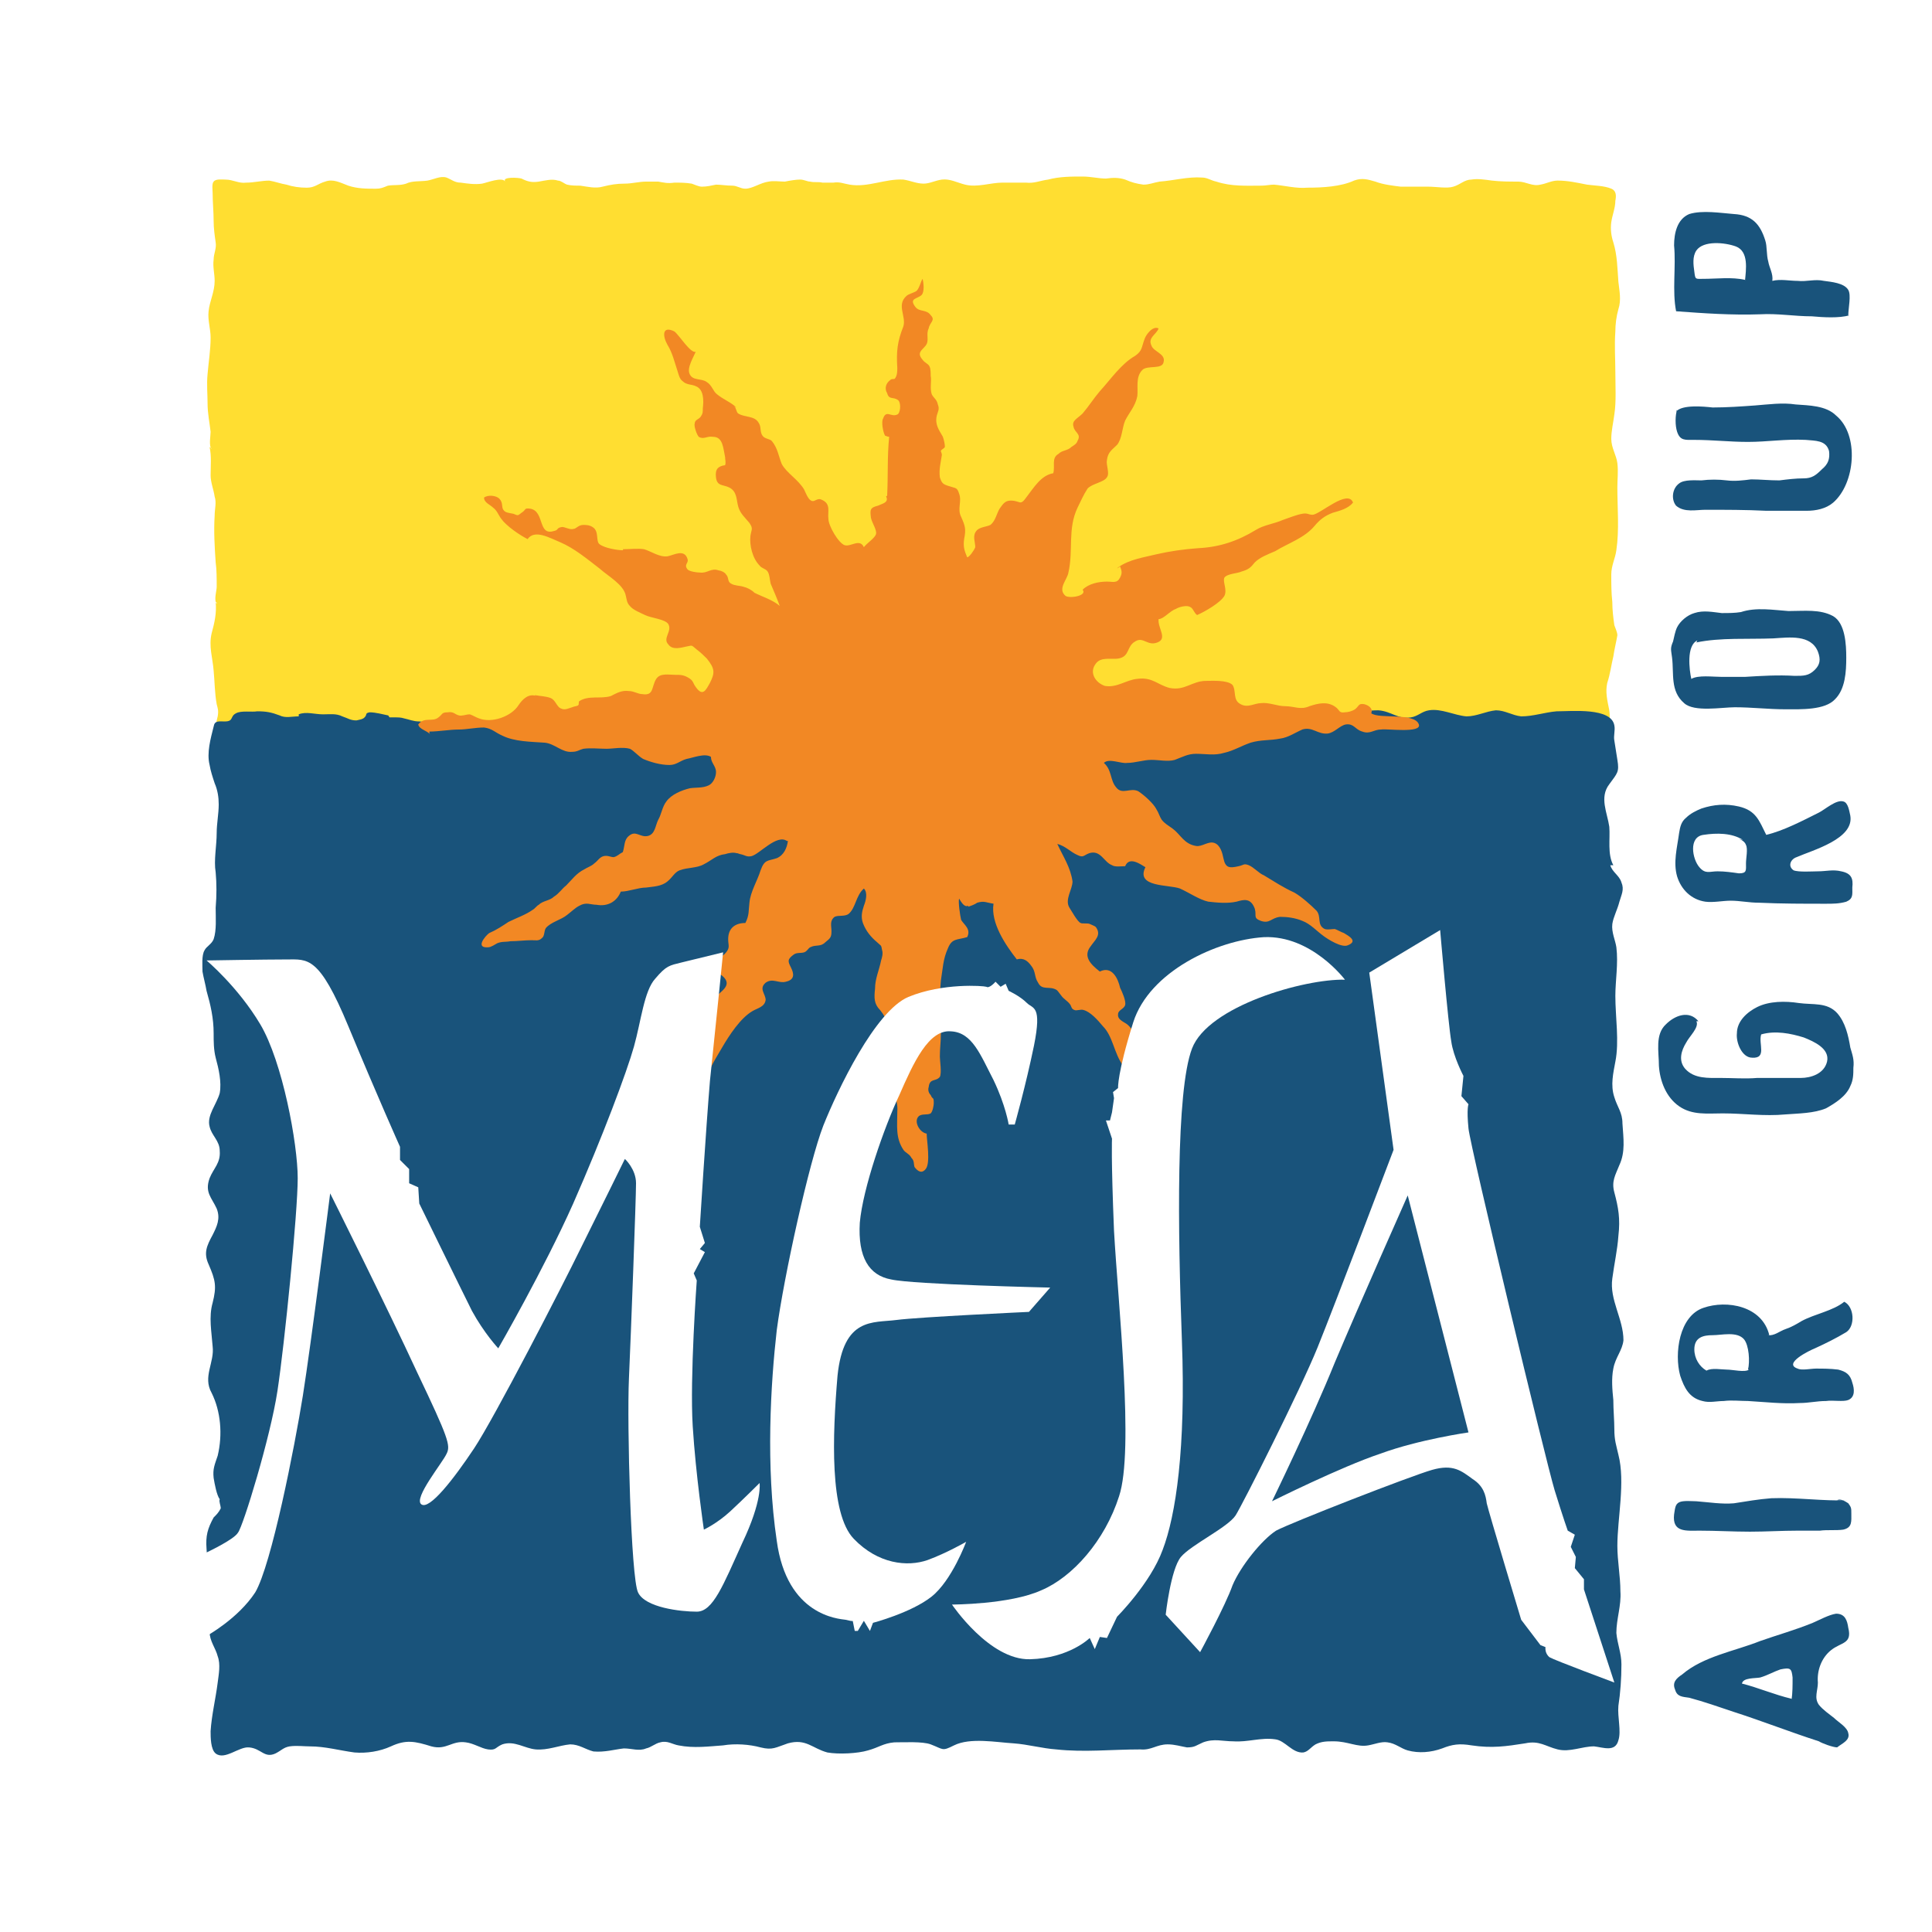
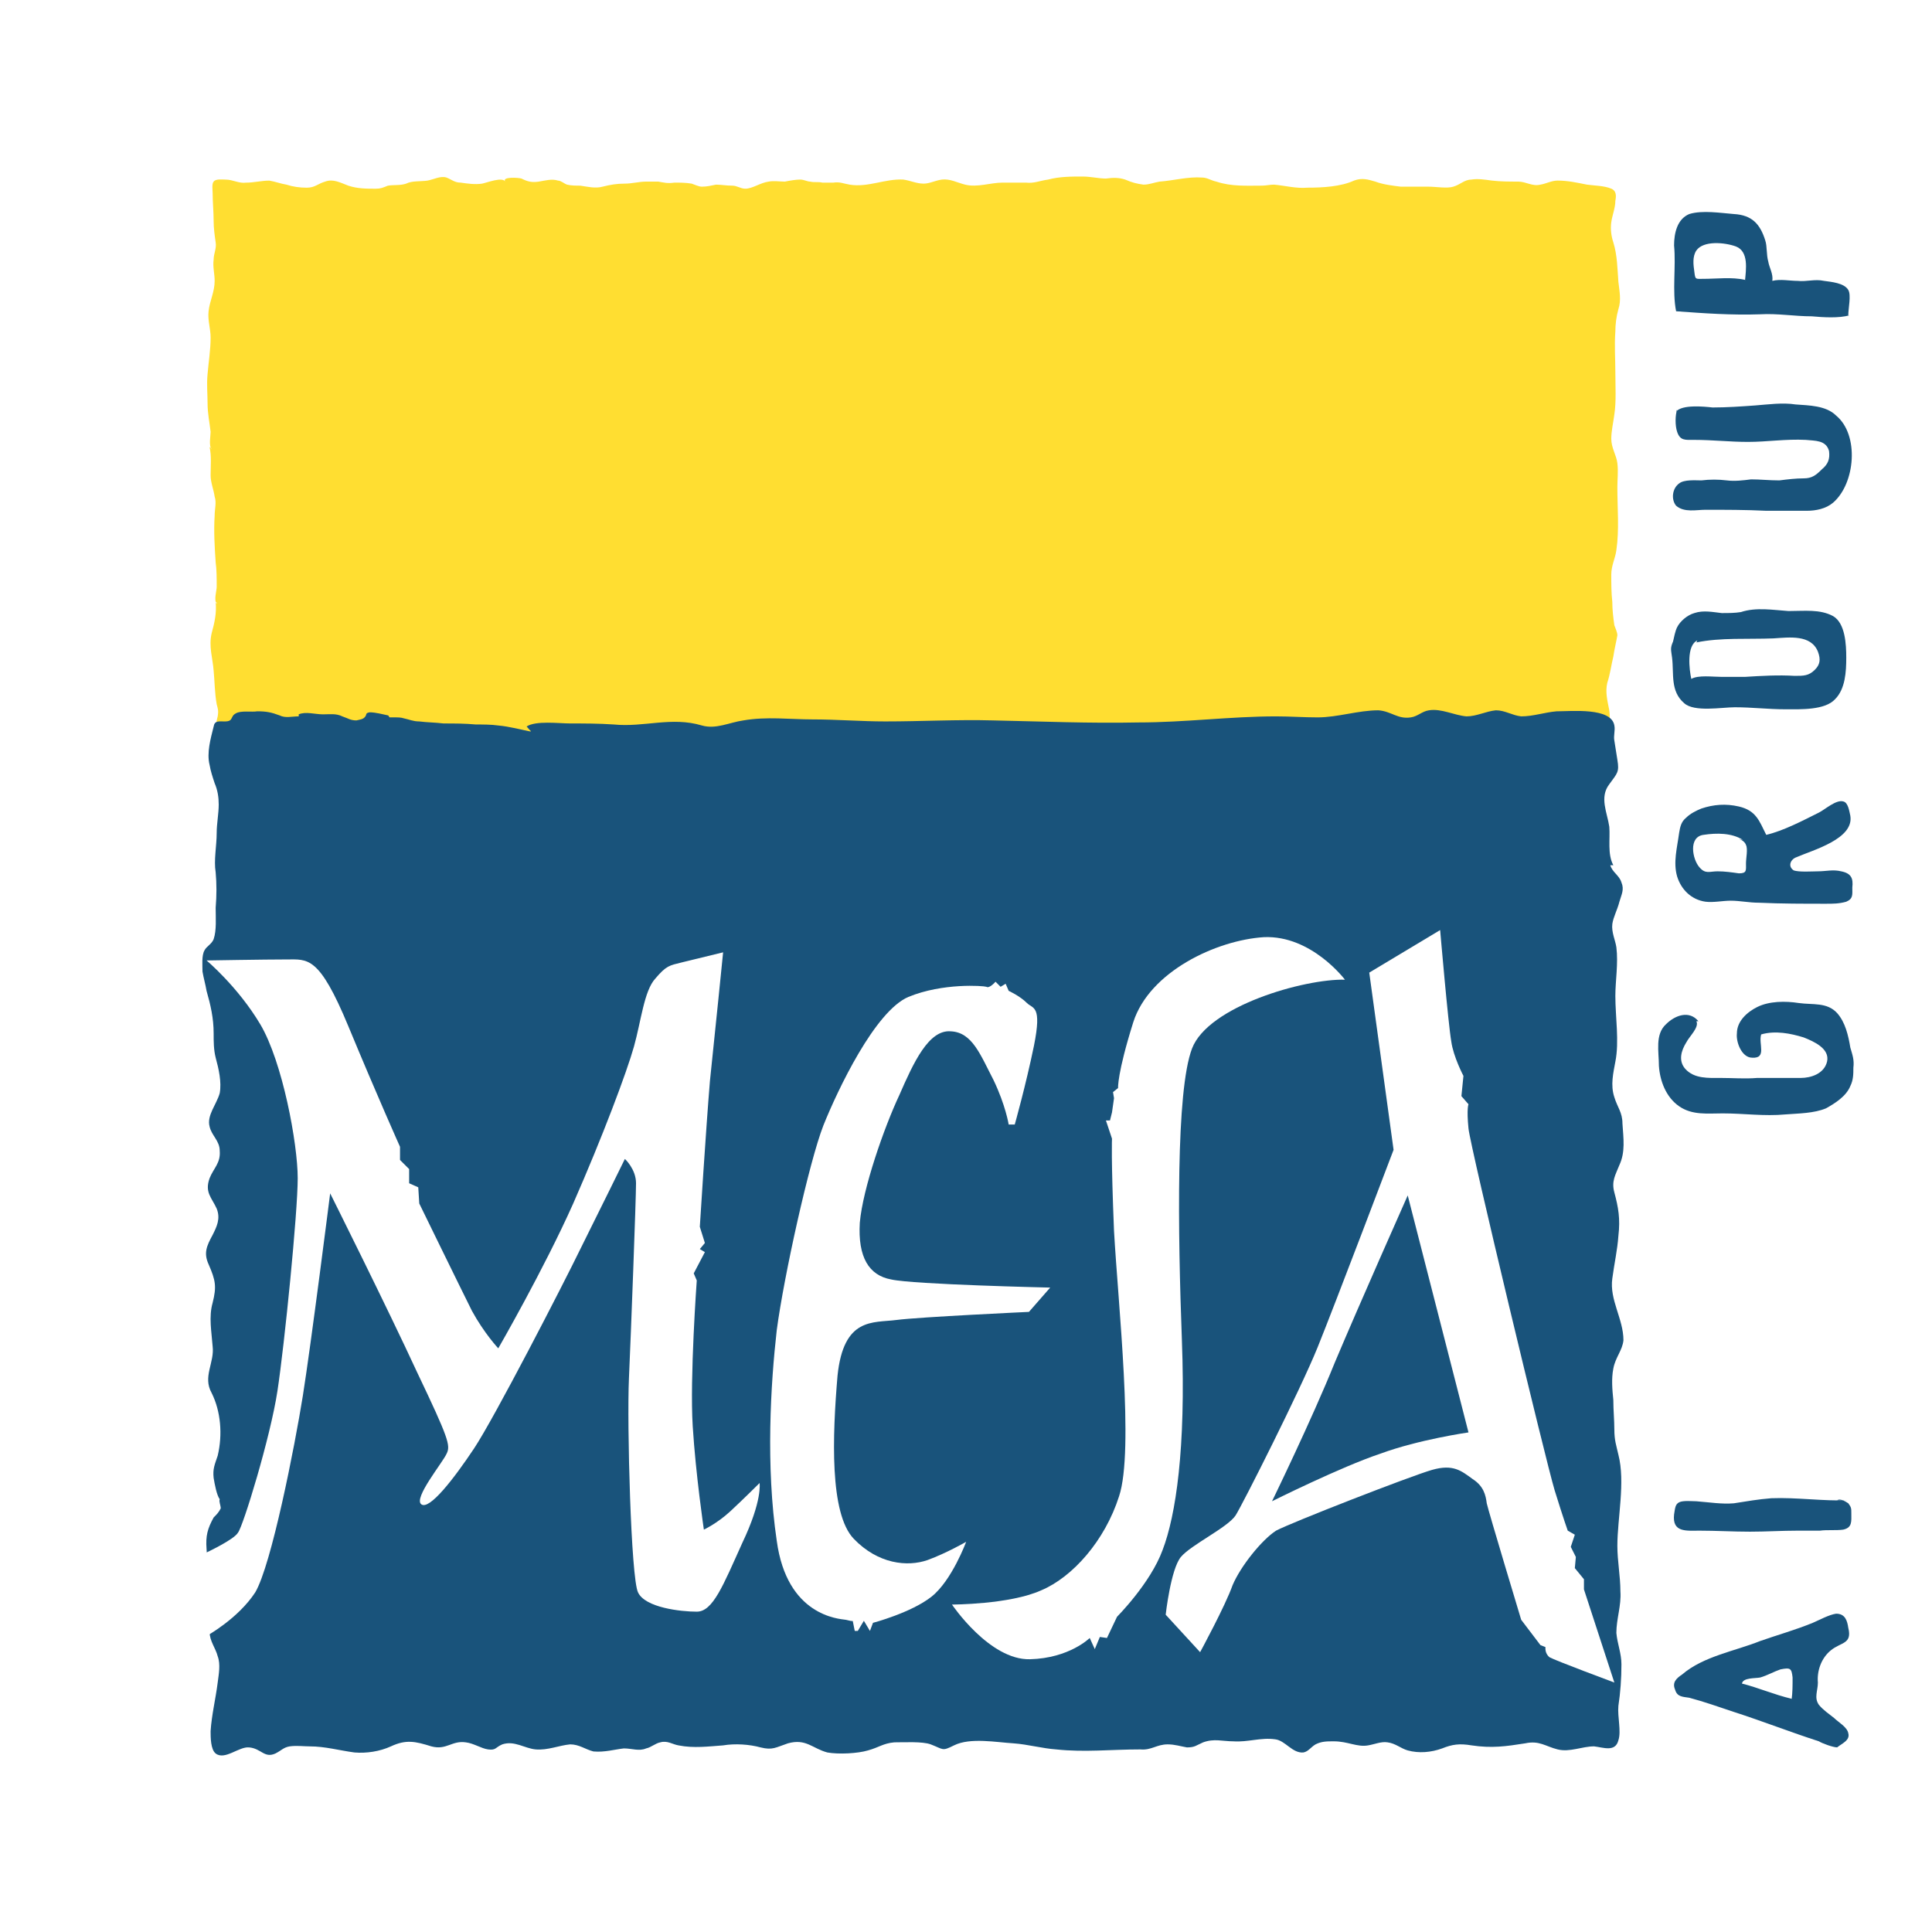
<svg xmlns="http://www.w3.org/2000/svg" version="1.0" id="Layer_1" x="0px" y="0px" width="192.756px" height="192.756px" viewBox="0 0 192.756 192.756" enable-background="new 0 0 192.756 192.756" xml:space="preserve">
  <g>
    <polygon fill-rule="evenodd" clip-rule="evenodd" fill="#FFFFFF" points="0,0 192.756,0 192.756,192.756 0,192.756 0,0  " />
    <path fill-rule="evenodd" clip-rule="evenodd" fill="#FFDE31" d="M160.759,73.393c-4.042,0-7.982-0.203-12.024-0.303   c-3.738-0.203-7.881-0.708-11.619,0c-3.032,0.504-5.962,1.616-9.095,1.616c-2.729,0-5.355,0.202-7.982,0.404   c-0.102,0,0.303,0.405,0.303,0.405c-0.303-2.021-10.407,0.404-11.922,0.606c-3.942,0.606-7.681,1.313-11.52,1.717   c-2.021,0.304-5.154-0.1-6.973,0.607c-0.808-1.92-10.61-1.415-12.428-1.415C72.75,76.929,68,76.929,63.25,77.637   c-2.728,0.403-5.558,0.909-8.386,0.707c-1.516-0.102-6.669-1.313-7.376-0.606c-3.941-3.032-10.307-2.122-15.157-2.223   c-2.021-0.102-4.142-0.102-6.265-0.203c-2.829-0.202-5.254-0.504-4.345-3.839c0.101-0.606,0-0.808-0.101-1.213   c-0.203-1.111-0.203-2.323-0.304-3.335c-0.101-1.312-0.505-2.424-0.202-3.738c0.303-1.112,0.506-2.021,0.404-3.132   c0.102,0,0.102,0.101,0.102,0.202c-0.304-0.404,0-1.313,0-1.718c0-0.809,0-1.718-0.102-2.425c-0.102-1.516-0.202-3.133-0.102-4.648   c0-0.707,0.203-1.314,0-1.92c-0.101-0.707-0.403-1.414-0.403-2.122c0-0.909,0.101-1.92-0.101-2.829   c0.101,0.101,0.202,0.101,0.202,0.202c-0.303-0.304-0.101-1.314-0.101-1.718c-0.101-0.91-0.304-1.819-0.304-2.829   c0-0.909-0.101-1.919,0-2.93c0.102-1.213,0.304-2.426,0.304-3.638c0-0.909-0.304-1.717-0.202-2.627   c0.101-1.011,0.605-1.92,0.605-3.031c0-0.708-0.202-1.415-0.101-2.122c0-0.606,0.304-1.112,0.202-1.717   c-0.102-0.708-0.202-1.415-0.202-2.123c0-0.909-0.101-1.919-0.101-2.829c0-0.202-0.101-0.91,0.101-1.111   c0.202-0.304,0.91-0.203,1.212-0.203c0.708,0,1.314,0.404,2.022,0.304c0.808,0,1.515-0.203,2.324-0.203   c0.606,0.102,1.111,0.303,1.717,0.404c0.606,0.202,1.314,0.303,2.021,0.303c0.809,0,1.111-0.404,1.819-0.606   c0.81-0.304,1.517,0.101,2.324,0.404c0.909,0.303,1.819,0.303,2.729,0.303c0.505,0,0.708-0.101,1.213-0.303   c0.605-0.101,1.212,0,1.819-0.202c0.604-0.303,1.414-0.202,2.122-0.303c0.606-0.101,1.313-0.505,1.919-0.303   c0.506,0.202,0.809,0.505,1.415,0.505c0.708,0.101,1.416,0.202,2.123,0.101c0.505-0.101,2.021-0.708,2.324-0.202   c-0.405-0.506,1.313-0.404,1.617-0.304c0.605,0.304,1.009,0.405,1.717,0.304c0.606-0.102,1.313-0.304,1.919-0.102   c0.303,0,0.606,0.303,0.91,0.404c0.404,0.101,0.909,0.101,1.313,0.101c0.708,0.101,1.517,0.303,2.223,0.101   c0.809-0.202,1.415-0.303,2.223-0.303c0.708,0,1.415-0.202,2.122-0.202c0.405,0,0.809,0,1.213,0   c0.607,0.101,0.91,0.202,1.617,0.101c0.505,0,1.112,0,1.718,0.101c0.303,0.101,0.707,0.303,1.011,0.303   c0.505,0,0.909-0.101,1.414-0.202c0.506,0,1.01,0.101,1.617,0.101c0.506,0,0.809,0.303,1.313,0.303   c0.707,0,1.516-0.606,2.325-0.707c0.504-0.102,1.111,0,1.617,0c0.505-0.102,1.111-0.203,1.514-0.203   c0.405,0,0.708,0.203,1.011,0.203c0.404,0.101,0.809,0,1.213,0.101c0.405,0,0.606,0,1.111,0c0.607-0.101,1.011,0.101,1.618,0.202   c1.818,0.303,3.536-0.606,5.355-0.505c0.707,0.101,1.313,0.404,2.021,0.404c0.606,0,1.111-0.303,1.818-0.404   c0.809-0.101,1.516,0.304,2.325,0.505c1.211,0.303,2.524-0.202,3.738-0.202c0.809,0,1.516,0,2.324,0   c0.808,0.101,1.414-0.203,2.223-0.304c1.111-0.303,2.323-0.303,3.436-0.303c0.808,0,1.616,0.202,2.323,0.202   c0.708-0.101,1.314-0.101,1.921,0.101c0.707,0.304,1.111,0.404,1.818,0.505c0.606,0,1.011-0.202,1.617-0.303   c1.413-0.102,2.829-0.506,4.243-0.404c0.506,0,0.91,0.303,1.415,0.404c1.516,0.505,3.031,0.404,4.548,0.404   c0.403,0,0.808-0.101,1.212-0.101c1.111,0.101,2.223,0.404,3.334,0.303c1.516,0,3.335-0.101,4.648-0.708   c0.808-0.303,1.415-0.101,2.122,0.102c0.81,0.303,1.718,0.404,2.526,0.505c0.909,0,1.817,0,2.729,0c0.809,0,1.919,0.202,2.525,0   c0.708-0.202,1.111-0.708,1.819-0.708c0.606-0.101,1.313,0,2.021,0.101c0.909,0.102,1.717,0.102,2.626,0.102   c0.809,0,1.415,0.505,2.224,0.303c0.605-0.101,1.111-0.404,1.718-0.404c1.01,0,1.92,0.203,2.93,0.404   c0.708,0.101,1.718,0.101,2.425,0.404c0.506,0.202,0.506,0.707,0.404,1.212c0,0.708-0.303,1.415-0.404,2.122   c-0.101,0.707,0,1.415,0.203,2.021c0.403,1.313,0.403,2.626,0.505,3.94c0.101,0.91,0.304,1.819,0,2.729   c-0.202,0.707-0.304,1.516-0.304,2.223c-0.101,1.415,0,2.729,0,4.042c0,1.414,0.102,2.93-0.101,4.243   c-0.101,0.808-0.304,1.617-0.304,2.425c0,0.91,0.506,1.617,0.606,2.425c0.102,0.809,0,1.617,0,2.425   c0,2.021,0.202,4.244-0.101,6.265c-0.102,0.809-0.506,1.516-0.506,2.426c0,0.909,0,1.819,0.102,2.728   c0,0.809,0.102,1.616,0.202,2.323c0.101,0.304,0.303,0.709,0.303,1.011c-0.101,0.606-0.303,1.415-0.403,2.122   c-0.203,0.81-0.304,1.719-0.606,2.628c-0.202,0.909,0,1.717,0.202,2.729c0.101,0.707,0,1.617,0.201,2.122V73.393L160.759,73.393z" />
    <path fill-rule="evenodd" clip-rule="evenodd" fill="#19537B" d="M52.944,72.988c-1.011-0.202-2.122-0.505-3.234-0.606   c-0.708-0.1-1.516-0.1-2.223-0.1c-1.111-0.102-2.122-0.102-3.234-0.102c-0.809-0.101-1.616-0.101-2.425-0.202   c-0.607,0-1.01-0.202-1.515-0.304c-0.304-0.101-0.606-0.101-0.91-0.101c-0.102,0-0.303,0-0.505,0c-0.102,0-0.102-0.202-0.202-0.202   c-0.505-0.101-1.213-0.303-1.819-0.303c-0.505,0.1-0.202,0.202-0.505,0.505c-0.202,0.203-0.404,0.203-0.808,0.303   c-0.606,0-0.809-0.203-1.414-0.404c-0.606-0.304-1.214-0.202-1.92-0.202c-0.809,0-1.719-0.303-2.425,0c0,0.101,0,0.101,0,0.202   c-0.708,0-1.313,0.202-1.92-0.101c-0.809-0.303-1.314-0.404-2.224-0.404c-0.504,0.102-1.616-0.101-2.122,0.202   c-0.605,0.304-0.201,0.809-1.11,0.809c-0.607,0-1.012-0.101-1.112,0.505c-0.303,1.212-0.708,2.626-0.404,3.839   c0.101,0.606,0.303,1.212,0.504,1.819c0.304,0.707,0.405,1.415,0.405,2.122c0,0.91-0.202,1.92-0.202,2.83   c0,1.314-0.304,2.729-0.102,3.941c0.102,1.111,0.102,2.324,0,3.536c0,1.01,0.102,2.223-0.202,3.132   c-0.202,0.505-0.708,0.707-0.91,1.112c-0.303,0.505-0.202,1.516-0.202,2.122c0.102,0.607,0.304,1.312,0.404,1.92   c0.405,1.414,0.708,2.729,0.708,4.244c0,0.809,0,1.617,0.202,2.424c0.303,1.113,0.606,2.426,0.405,3.537   c-0.303,1.111-1.314,2.223-1.011,3.336c0.202,0.908,1.011,1.412,1.011,2.424c0.101,1.213-0.607,1.719-1.011,2.729   c-0.506,1.416,0.202,1.92,0.708,3.031c0.404,1.01,0,1.818-0.405,2.627c-0.606,1.111-0.909,1.818-0.404,2.93   c0.707,1.617,0.809,2.225,0.404,3.842c-0.404,1.414-0.101,2.93,0,4.344c0.202,1.617-1.011,3.031-0.101,4.648   c0.91,1.818,1.112,4.143,0.606,6.264c-0.304,0.91-0.505,1.314-0.404,2.223c0.101,0.607,0.304,1.719,0.607,2.123   c-0.102,0.201,0.101,0.605,0.101,0.91c-0.202,0.404-0.404,0.605-0.708,0.908c-0.606,1.111-0.808,1.82-0.708,3.133   c0.203,2.729,0.101,5.557,0.304,8.285c0,0.91,0.606,1.617,0.808,2.426c0.303,0.809,0.101,1.818,0,2.627   c-0.202,1.617-0.606,3.234-0.707,4.852c0,0.605,0,1.816,0.505,2.223c0.91,0.705,2.324-0.709,3.335-0.607   c1.212,0.102,1.516,1.111,2.627,0.607c0.606-0.305,0.808-0.607,1.415-0.709c0.707-0.1,1.415,0,2.021,0   c1.515,0,2.93,0.404,4.446,0.607c1.212,0.102,2.526-0.102,3.638-0.607c1.516-0.707,2.425-0.504,4.042,0   c1.515,0.404,2.021-0.605,3.435-0.402c0.809,0.1,1.516,0.605,2.223,0.705c0.809,0.102,0.707-0.201,1.415-0.504   c1.213-0.404,2.223,0.404,3.334,0.504c1.212,0.102,2.324-0.402,3.436-0.504c0.91,0,1.515,0.504,2.324,0.707   c1.111,0.102,2.122-0.203,3.031-0.303c0.809,0,1.516,0.303,2.223,0c0.506-0.102,0.91-0.506,1.416-0.605   c0.707-0.203,1.212,0.201,1.818,0.303c1.515,0.303,3.031,0.1,4.446,0c1.212-0.203,2.627-0.102,3.739,0.201   c1.213,0.303,1.516,0,2.728-0.404c1.819-0.504,2.425,0.506,3.941,0.91c1.112,0.201,3.031,0.102,4.041-0.203   c1.112-0.303,1.516-0.707,2.628-0.807c1.01,0,2.83-0.102,3.637,0.201c1.313,0.504,1.111,0.707,2.324,0.102   c1.617-0.809,4.244-0.303,5.962-0.203c1.415,0.102,2.829,0.506,4.244,0.605c2.829,0.305,5.457,0,8.387,0   c1.111,0.102,1.616-0.504,2.729-0.504c0.707,0,1.313,0.201,1.919,0.303c0.809,0,0.909-0.201,1.617-0.504   c1.112-0.404,1.92-0.102,3.031-0.102c1.415,0.102,2.729-0.404,4.143-0.203c1.011,0.102,1.719,1.416,2.83,1.314   c0.505-0.102,0.707-0.506,1.212-0.809c0.605-0.303,1.111-0.303,1.819-0.303c1.414,0,2.324,0.605,3.436,0.404   c0.606-0.102,1.314-0.404,1.919-0.303c0.809,0.1,1.314,0.605,2.021,0.807c1.11,0.305,2.324,0.203,3.437-0.201   c1.01-0.404,1.717-0.506,2.93-0.303c2.021,0.303,3.436,0.1,5.354-0.203c1.415-0.303,2.021,0.303,3.234,0.605   c1.212,0.305,2.425-0.303,3.638-0.303c0.909,0.102,2.121,0.607,2.425-0.605c0.304-0.908-0.102-2.324,0-3.436   c0.201-1.312,0.304-2.729,0.304-4.143c0-1.111-0.405-2.021-0.506-3.133c0-1.414,0.506-2.729,0.403-4.143   c0-1.516-0.303-3.031-0.303-4.547c0-2.729,0.809-6.365,0.102-9.094c-0.202-0.91-0.404-1.414-0.404-2.527   c0-0.908-0.101-1.92-0.101-2.93c-0.102-1.01-0.203-2.121,0-3.133c0.201-1.111,0.909-1.818,1.01-2.828   c0-2.123-1.414-4.043-1.111-6.164c0.202-1.516,0.505-2.83,0.606-4.244c0.201-1.719,0-2.83-0.404-4.344   c-0.304-1.113,0.101-1.719,0.505-2.73c0.606-1.312,0.404-2.627,0.304-4.141c0-1.113-0.506-1.617-0.809-2.629   c-0.404-1.213-0.101-2.426,0.101-3.537c0.404-2.02,0-4.445,0-6.566c0-1.516,0.304-3.234,0.102-4.851   c-0.102-0.707-0.506-1.516-0.404-2.324c0.102-0.708,0.505-1.415,0.707-2.223c0.203-0.707,0.505-1.212,0.203-1.92   c-0.203-0.707-0.91-1.009-1.112-1.717c0.101,0,0.202,0,0.304,0c-0.606-1.111-0.304-2.627-0.404-3.839   c-0.202-1.415-1.011-2.93,0-4.245c0.808-1.111,1.01-1.212,0.808-2.424c-0.101-0.606-0.202-1.314-0.303-1.92   c-0.101-0.505,0.101-1.011,0-1.516c-0.304-1.819-4.244-1.415-5.76-1.415c-1.212,0.102-2.324,0.505-3.536,0.505   c-0.91-0.101-1.617-0.606-2.525-0.606c-1.012,0.101-1.921,0.606-2.932,0.606c-1.213-0.101-2.525-0.808-3.738-0.606   c-0.708,0.101-1.111,0.606-1.818,0.707c-1.314,0.203-1.92-0.606-3.233-0.707c-2.021,0-4.043,0.707-6.063,0.707   c-1.414,0-2.728-0.101-4.143-0.101c-4.547,0-9.094,0.606-13.743,0.606c-4.849,0.101-9.599-0.101-14.449-0.202   c-3.637-0.101-7.174,0.101-10.812,0.101c-2.324,0-4.851-0.202-7.275-0.202c-2.222,0-4.547-0.304-6.871,0.101   c-1.414,0.202-2.728,0.91-4.142,0.505c-3.032-0.909-5.76,0.203-8.792-0.1c-1.515-0.102-2.93-0.102-4.345-0.102   c-1.112,0-3.436-0.303-4.345,0.303c0.101,0.101,0.405,0.505,0.405,0.404V72.988L52.944,72.988z" />
    <path fill-rule="evenodd" clip-rule="evenodd" fill="#FFFFFF" d="M158.031,158.574v-1.012l-0.91-1.111l0.102-1.111l-0.506-1.01   l0.404-1.213l-0.707-0.404c0,0-0.404-1.111-1.312-4.043c-0.91-3.031-8.388-34.152-8.59-36.072c-0.202-2.021,0-2.426,0-2.426   l-0.707-0.809l0.202-2.02c0,0-1.011-1.92-1.213-3.436c-0.304-1.719-1.111-11.116-1.111-11.116l-7.073,4.245l2.426,17.682   c0,0-5.861,15.461-7.579,19.705s-7.478,15.662-8.185,16.773c-0.808,1.213-4.445,2.93-5.456,4.143s-1.516,5.76-1.516,5.76   l3.435,3.738c0,0,2.525-4.648,3.233-6.668c0.809-1.922,2.932-4.547,4.346-5.457c1.516-0.809,13.439-5.457,15.561-6.062   c2.122-0.607,2.931,0.102,4.042,0.908c1.111,0.709,1.313,1.617,1.415,2.426c0.203,0.91,3.436,11.619,3.436,11.619l1.92,2.527   l0.505,0.203c0,0-0.101,0.605,0.404,1.01c0.506,0.303,6.467,2.525,6.467,2.525L158.031,158.574L158.031,158.574z M137.721,145.033   c-3.94,1.314-10.812,4.748-10.812,4.748s3.94-8.082,6.265-13.842c2.425-5.76,7.275-16.672,7.275-16.672l6.062,23.645   C146.512,142.912,141.56,143.619,137.721,145.033L137.721,145.033z" />
    <path fill-rule="evenodd" clip-rule="evenodd" fill="#19537B" d="M183.394,174.336c-0.101,0-0.101,0-0.101,0l0,0H183.394   L183.394,174.336z" />
-     <path fill-rule="evenodd" clip-rule="evenodd" fill="#19537B" d="M183.394,174.336c0,0,0,0,0.101,0H183.394L183.394,174.336z" />
    <path fill-rule="evenodd" clip-rule="evenodd" fill="#19537B" d="M182.989,171.406c-0.505-0.404-1.111-0.809-1.516-1.314   c-0.505-0.707-0.102-1.414-0.102-2.223c-0.101-1.111,0.304-2.426,1.313-3.232c1.011-0.809,2.123-0.607,1.72-2.225   c-0.103-0.707-0.304-1.414-1.214-1.414c-0.707,0.102-1.617,0.605-2.323,0.91c-1.719,0.707-3.538,1.213-5.255,1.818   c-2.526,1.012-5.658,1.516-7.78,3.334c-0.607,0.404-1.011,0.809-0.708,1.516c0.201,0.707,0.708,0.707,1.415,0.809   c1.517,0.404,2.93,0.91,4.445,1.414c2.83,0.91,5.659,2.021,8.488,2.932c0.303,0.201,1.415,0.605,1.819,0.605   c0.505-0.404,1.312-0.707,1.112-1.414C184.303,172.314,183.394,171.811,182.989,171.406L182.989,171.406z M178.745,169.588v-0.102   c-1.717-0.404-3.334-1.111-4.95-1.516c0.101-0.605,1.312-0.506,1.818-0.605c0.707-0.203,1.415-0.607,2.021-0.809   c1.01-0.203,1.11-0.102,1.212,0.809C178.847,168.172,178.847,168.881,178.745,169.588L178.745,169.588z" />
    <path fill-rule="evenodd" clip-rule="evenodd" fill="#19537B" d="M184.405,149.682c-2.527,0.1-5.154-0.303-7.681-0.203   c-1.313,0.102-2.425,0.303-3.739,0.506c-1.212,0.102-2.425-0.102-3.738-0.203c-0.404,0-1.313-0.1-1.718,0.102   c-0.404,0.203-0.404,0.607-0.506,1.213c-0.201,1.818,1.213,1.617,2.527,1.617c1.718,0,3.334,0.102,5.051,0.102   c1.618,0,3.134-0.102,4.75-0.102c0.707,0,1.415,0,2.223,0c0.708-0.102,1.617,0,2.323-0.102c0.911-0.201,0.81-0.809,0.81-1.617   c0-0.504,0-0.605-0.302-1.01c-0.304-0.203-0.81-0.506-1.112-0.303H184.405L184.405,149.682z" />
    <path fill-rule="evenodd" clip-rule="evenodd" fill="#19537B" d="M169.449,101.887c-0.909-1.111-2.324-0.607-3.233,0.303   c-1.111,1.012-0.707,2.729-0.707,4.143c0.101,1.516,0.707,3.133,2.021,4.043c1.313,0.908,2.83,0.707,4.345,0.707   c2.122,0,4.144,0.303,6.265,0.102c1.313-0.102,2.83-0.102,4.042-0.607c0.909-0.504,2.021-1.213,2.425-2.223   c0.304-0.605,0.304-1.213,0.304-1.818c0.102-0.809-0.101-1.312-0.304-2.021c-0.2-1.213-0.504-2.525-1.312-3.436   c-1.011-1.111-2.425-0.809-3.841-1.01c-1.313-0.203-2.931-0.203-4.143,0.404c-1.01,0.504-2.021,1.414-2.021,2.627   c-0.101,0.908,0.506,2.424,1.516,2.424c1.516,0.102,0.606-1.414,0.909-2.322c1.414-0.404,2.931-0.102,4.244,0.303   c1.011,0.404,2.628,1.111,2.324,2.424c-0.304,1.213-1.617,1.617-2.627,1.617c-1.517,0-2.931,0-4.346,0   c-1.213,0.102-2.425,0-3.638,0c-1.212,0-2.627,0.102-3.536-0.908c-0.707-0.809-0.403-1.818,0.101-2.629   c0.304-0.605,1.314-1.516,1.011-2.121H169.449L169.449,101.887z" />
    <path fill-rule="evenodd" clip-rule="evenodd" fill="#19537B" d="M183.696,86.932c-0.808-0.202-1.516,0-2.324,0   c-0.504,0-1.92,0.102-2.425-0.101c-0.606-0.405-0.303-1.112,0.304-1.314c1.617-0.708,5.76-1.819,5.354-4.143   c-0.1-0.404-0.2-1.314-0.708-1.415c-0.706-0.202-1.817,0.808-2.424,1.112c-1.616,0.808-3.537,1.818-5.254,2.223   c-0.708-1.415-1.011-2.425-2.729-2.829c-1.313-0.303-2.526-0.203-3.739,0.202c-0.505,0.202-1.111,0.505-1.516,0.909   c-0.504,0.404-0.605,0.91-0.707,1.516c-0.203,1.515-0.606,2.93-0.203,4.345c0.406,1.314,1.416,2.324,2.83,2.526   c0.809,0.101,1.718-0.101,2.526-0.101c0.91,0,1.818,0.202,2.829,0.202c2.224,0.102,4.446,0.102,6.669,0.102   c0.708,0,1.313,0,2.021-0.202c0.707-0.303,0.606-0.707,0.606-1.414C184.909,87.639,184.707,87.134,183.696,86.932L183.696,86.932z    M173.491,87.134c-0.707-0.101-1.415-0.202-2.122-0.202c-0.809,0-1.213,0.304-1.818-0.405c-0.708-0.808-1.112-3.031,0.404-3.233   c1.313-0.202,2.829-0.202,3.94,0.505l-0.404-0.101c0.304,0.101,0.605,0.303,0.707,0.606c0.202,0.404,0,1.314,0,1.819   C174.198,86.832,174.3,87.134,173.491,87.134L173.491,87.134z" />
    <path fill-rule="evenodd" clip-rule="evenodd" fill="#19537B" d="M184.405,28.932c-0.405-0.708-1.72-0.809-2.427-0.909   c-0.909-0.203-1.718,0.101-2.627,0c-0.809,0-1.717-0.203-2.526,0c0.102-0.708-0.304-1.313-0.403-1.919   c-0.202-0.708-0.102-1.516-0.304-2.123c-0.505-1.617-1.313-2.526-3.133-2.627c-1.313-0.101-3.132-0.404-4.445,0   c-1.214,0.505-1.517,1.92-1.517,3.132c0.202,2.122-0.201,4.547,0.202,6.568c2.729,0.202,5.559,0.404,8.388,0.303   c1.717-0.101,3.436,0.202,5.153,0.202c1.111,0.101,2.728,0.203,3.739-0.101h-0.101C184.405,30.75,184.707,29.438,184.405,28.932   L184.405,28.932z M174.097,28.023v-0.101c-1.312-0.303-2.828-0.102-4.142-0.102c-0.81,0-0.81,0.102-0.91-0.707   c-0.101-0.707-0.202-1.516,0.202-2.123c0.708-1.01,2.829-0.807,3.941-0.403C174.501,25.092,174.198,26.911,174.097,28.023   L174.097,28.023z" />
    <path fill-rule="evenodd" clip-rule="evenodd" fill="#19537B" d="M167.326,40.855c-0.201,0.606-0.201,1.617,0,2.223   c0.305,0.91,0.81,0.809,1.719,0.809c1.819,0,3.536,0.202,5.355,0.202c1.92,0,3.738-0.303,5.76-0.202   c0.909,0.101,2.021,0,2.324,1.111c0.102,0.809-0.102,1.314-0.708,1.819c-0.605,0.606-1.01,0.909-1.818,0.909   s-1.617,0.101-2.425,0.203c-1.012,0-1.92-0.102-2.829-0.102c-0.809,0.102-1.617,0.203-2.426,0.102s-1.718-0.102-2.526,0   c-0.606,0-1.718-0.102-2.223,0.302c-0.707,0.506-0.808,1.618-0.304,2.224c0.809,0.707,2.021,0.405,2.931,0.405   c2.021,0,4.042,0,6.063,0.101c1.313,0,2.627,0,4.041,0c0.91,0,1.92-0.202,2.628-0.809c2.223-1.92,2.627-6.77,0.303-8.689   c-1.011-1.011-2.729-1.011-4.042-1.111c-1.313-0.203-2.728,0-4.042,0.1c-1.414,0.102-2.829,0.202-4.243,0.202   c-0.909-0.101-3.031-0.302-3.639,0.405L167.326,40.855L167.326,40.855z" />
    <path fill-rule="evenodd" clip-rule="evenodd" fill="#19537B" d="M182.889,61.469c-1.314-0.708-2.83-0.505-4.446-0.505   c-1.516-0.101-3.233-0.404-4.749,0.102c-0.606,0.1-1.213,0.1-1.92,0.1c-0.909-0.1-1.818-0.302-2.729,0   c-0.707,0.203-1.414,0.809-1.719,1.415c-0.201,0.404-0.303,1.011-0.403,1.415c-0.303,0.708-0.201,0.808-0.101,1.617   c0.201,1.617-0.202,3.334,1.212,4.547c1.011,0.91,3.739,0.404,5.053,0.404c1.718,0,3.335,0.202,5.052,0.202   c1.517,0,3.941,0.102,4.951-1.011c1.012-1.01,1.112-2.728,1.112-4.142C184.202,64.298,184.102,62.176,182.889,61.469   L182.889,61.469z M181.069,66.824c-0.606,0.607-1.111,0.607-2.021,0.607c-1.617-0.101-3.335,0-4.952,0.101   c-0.808,0-1.516,0-2.323,0c-0.909,0-2.324-0.202-3.031,0.202c-0.202-0.91-0.506-3.334,0.605-3.839l-0.101,0.202   c2.425-0.505,5.153-0.303,7.68-0.405c1.616-0.101,3.738-0.403,4.445,1.314C181.676,65.813,181.574,66.319,181.069,66.824   L181.069,66.824z" />
-     <path fill-rule="evenodd" clip-rule="evenodd" fill="#F28824" d="M42.839,72.988c0.909,0,2.021-0.202,2.93-0.202   c0.808,0,1.617-0.202,2.526-0.202c0.808,0.101,1.111,0.505,1.819,0.809c1.213,0.605,2.83,0.605,4.244,0.706   c1.011,0.103,1.718,1.011,2.729,0.911c0.505,0,0.708-0.202,1.112-0.304c0.708-0.101,1.616,0,2.324,0c0.606,0,1.617-0.202,2.324,0   c0.404,0.202,0.809,0.708,1.314,1.011c0.707,0.304,1.718,0.606,2.627,0.606c0.708,0,1.01-0.404,1.718-0.606   c0.606-0.101,1.819-0.606,2.425-0.202c0,0.606,0.505,0.909,0.505,1.516c0,0.504-0.302,1.111-0.708,1.313   c-0.606,0.304-1.313,0.202-1.919,0.304c-0.808,0.201-1.819,0.605-2.324,1.313c-0.405,0.505-0.505,1.313-0.809,1.819   c-0.303,0.606-0.303,1.414-1.011,1.617c-0.808,0.201-1.212-0.606-1.919,0c-0.505,0.404-0.404,1.01-0.606,1.616   c-0.404,0.202-0.506,0.404-0.91,0.505c-0.302,0-0.606-0.202-1.011-0.101c-0.404,0.101-0.606,0.505-0.909,0.707   c-0.303,0.303-0.707,0.404-1.01,0.607c-0.809,0.404-1.212,1.01-1.819,1.617c-0.404,0.303-0.708,0.808-1.213,1.111   c-0.403,0.404-1.111,0.404-1.515,0.809c-0.203,0.101-0.404,0.404-0.606,0.504c-0.708,0.506-1.617,0.808-2.426,1.213   c-0.606,0.404-1.212,0.808-1.92,1.111c-0.404,0.303-1.414,1.516-0.101,1.415c0.303,0,0.707-0.303,0.91-0.404   c0.505-0.202,0.809-0.102,1.313-0.202c0.707,0,1.415-0.101,2.122-0.101c0.405,0,0.708,0.101,1.011-0.203   c0.303-0.202,0.203-0.707,0.404-1.01c0.505-0.606,1.516-0.808,2.123-1.312c0.404-0.304,0.808-0.708,1.212-0.91   c0.707-0.404,1.112-0.101,1.717-0.101c1.112,0.201,2.021-0.304,2.425-1.314c0.809,0,1.718-0.403,2.526-0.403   c0.708-0.102,1.516-0.102,2.123-0.607c0.505-0.404,0.707-0.909,1.212-1.111c0.809-0.304,1.718-0.202,2.426-0.606   c0.808-0.404,1.212-0.909,2.123-1.011c0.303-0.101,0.808-0.202,1.111-0.101c0.202,0,0.303,0.101,0.404,0.101   c0.505,0.102,0.606,0.303,1.111,0.202c0.809-0.202,2.526-2.224,3.537-1.516h0.101c-0.101,0.707-0.404,1.415-1.111,1.718   c-0.91,0.303-1.212,0.101-1.617,1.213c-0.303,1.01-1.011,2.121-1.112,3.232c-0.101,0.809,0,1.214-0.404,2.021   c-1.01,0-1.717,0.505-1.717,1.617c0,0.606,0.203,0.808-0.203,1.313c-0.404,0.505-1.111,0.708-1.415,1.314   c-0.303,0.808,0.506,0.606,1.011,1.01c1.212,1.01-0.304,1.617-0.809,2.324c-0.404,0.504-0.303,1.213-0.505,1.818   c-0.201,0.91-0.404,1.818-0.404,2.83c-0.101,0.809-1.313,4.85,0.203,4.748c-0.304-1.818,0.707-3.133,1.515-4.547   c0.708-1.213,1.819-2.93,3.031-3.637c0.506-0.303,1.213-0.404,1.314-1.111c0-0.607-0.708-1.111,0-1.721   c0.708-0.502,1.313,0.104,2.02-0.1c0.91-0.201,0.81-0.808,0.506-1.414c-0.303-0.606-0.404-0.809,0.304-1.314   c0.303-0.202,0.707-0.101,1.01-0.202c0.303-0.101,0.404-0.404,0.606-0.505c0.606-0.303,1.011,0,1.515-0.505   c0.506-0.404,0.607-0.505,0.607-1.111c0-0.505-0.202-1.01,0.304-1.415c0.404-0.201,1.01,0,1.415-0.304   c0.707-0.605,0.707-1.818,1.515-2.525c0.404,0.404,0.202,1.212,0,1.717c-0.202,0.606-0.303,1.111-0.101,1.718   c0.303,0.808,0.808,1.415,1.415,1.919c0.404,0.404,0.404,0.203,0.505,0.809c0.101,0.303,0,0.707-0.101,1.01   c-0.203,1.011-0.606,1.818-0.606,2.83c-0.101,0.908-0.101,1.514,0.504,2.121c1.517,1.818,1.011,4.346,1.416,6.568   c-0.101-0.102-0.202-0.102-0.303-0.203c-0.102,1.314,0.708,2.426,0.607,3.74c0,1.414-0.202,2.627,0.606,3.838   c0.201,0.305,0.606,0.404,0.808,0.811c0.303,0.303,0.201,0.605,0.303,0.908c0.303,0.404,0.708,0.707,1.112,0.201   c0.505-0.605,0.101-2.83,0.101-3.535c-0.708-0.102-1.315-1.213-0.808-1.719c0.303-0.303,0.91-0.102,1.212-0.303   c0.203-0.201,0.303-0.809,0.303-1.01c0-0.709-0.1-0.305-0.303-0.809c-0.202-0.203-0.302-0.506-0.202-0.809   c0.101-0.91,0.708-0.506,1.112-1.012c0.202-0.404,0-1.615,0-2.02c0-0.809,0.101-1.516,0.101-2.223c0.101-1.818-0.202-3.537,0-5.355   c0.202-1.213,0.202-2.123,0.707-3.234c0.405-1.011,0.91-0.809,1.92-1.112c0.404-0.808-0.303-1.212-0.606-1.718   c-0.102-0.404-0.304-1.819-0.202-2.122c0.202,0.303,0.505,0.91,0.909,0.708c0,0,0,0,0,0.101c0.304-0.101,0.606-0.201,0.909-0.404   c0.708-0.202,0.91,0,1.617,0.102c-0.304,1.92,1.214,4.143,2.324,5.558c0.708-0.202,1.112,0.202,1.415,0.606   c0.505,0.606,0.303,1.112,0.707,1.715c0.404,0.811,1.111,0.305,1.819,0.709c0.202,0.102,0.506,0.707,0.809,0.91   c0.202,0.201,0.403,0.303,0.606,0.605c0.1,0.203,0.1,0.404,0.403,0.506c0.202,0.102,0.605-0.102,0.91,0   c0.706,0.201,1.414,1.01,1.919,1.617c1.011,1.01,1.111,2.729,2.021,3.939c0-0.102-0.102-0.102-0.102,0   c0.202,0.404,0.506,0.91,0.606,1.416c0.809-0.506,1.415-1.314,1.718-2.225c0.202-0.807-0.202-1.312-0.708-1.92   c-0.303-0.402-0.605-0.908-1.01-1.312c-0.303-0.303-1.112-0.506-1.01-1.111c0-0.404,0.605-0.506,0.707-0.91   c0.101-0.404-0.304-1.312-0.506-1.717c-0.201-0.91-0.808-2.223-2.021-1.617c-0.91-0.707-1.718-1.515-0.91-2.526   c0.405-0.606,1.112-1.111,0.506-1.92c-0.101-0.101-0.404-0.202-0.605-0.303c-0.203-0.101-0.809,0-0.911-0.101   c-0.302-0.101-0.909-1.213-1.11-1.516c-0.505-0.808,0.304-1.818,0.304-2.627c-0.202-1.416-0.911-2.425-1.517-3.739   c0.809,0.203,1.314,0.809,2.021,1.112c0.606,0.303,0.606,0,1.213-0.203c1.112-0.303,1.413,0.909,2.223,1.212   c0.303,0.202,0.908,0.101,1.313,0.101c0.403-1.01,1.516-0.202,2.021,0.101c-1.011,2.022,2.324,1.719,3.436,2.123   c0.909,0.404,1.92,1.111,2.829,1.313c0.91,0.101,1.921,0.202,2.829,0c0.708-0.202,1.415-0.404,1.819,0.708   c0.202,0.707-0.201,0.909,0.606,1.212c0.909,0.303,1.01-0.304,1.92-0.404c0.707,0,1.516,0.101,2.223,0.404   c0.809,0.303,1.415,1.01,2.122,1.516c0.404,0.303,1.818,1.213,2.425,0.91c1.011-0.404,0.102-0.91-0.404-1.213   c-0.303-0.101-0.606-0.303-0.909-0.404c-0.304,0-0.707,0.101-1.01,0c-0.809-0.404-0.305-1.213-0.809-1.819   c-0.606-0.605-1.516-1.415-2.223-1.818c-1.112-0.504-2.021-1.111-3.032-1.718c-0.505-0.202-1.011-0.809-1.515-1.011   c-0.506-0.202-0.506,0-1.012,0.101c-0.909,0.203-1.314,0.203-1.516-0.808c-0.101-0.505-0.303-1.314-0.908-1.515   c-0.607-0.203-1.214,0.403-1.82,0.303c-1.212-0.203-1.515-1.112-2.323-1.718c-0.404-0.303-0.809-0.505-1.111-0.909   c-0.202-0.303-0.304-0.707-0.506-1.011c-0.303-0.606-1.213-1.414-1.819-1.819c-0.808-0.404-1.616,0.405-2.223-0.404   c-0.605-0.708-0.403-1.717-1.213-2.425c0.507-0.505,1.718,0.102,2.325,0c0.808,0,1.616-0.303,2.425-0.303s1.617,0.202,2.324,0   c0.808-0.303,1.313-0.606,2.121-0.606c1.011,0,1.82,0.202,2.83-0.102c0.909-0.202,1.718-0.707,2.627-1.011   c1.011-0.302,1.92-0.201,2.931-0.403c0.808-0.102,1.516-0.606,2.223-0.909c1.01-0.303,1.516,0.504,2.526,0.404   c0.707-0.101,1.212-0.809,1.818-0.909c0.809-0.102,0.91,0.505,1.616,0.707c0.81,0.303,1.112-0.202,1.922-0.202   c0.505-0.101,4.04,0.404,3.736-0.505c-0.402-1.213-3.939-0.505-4.748-1.113c0.202-0.504-0.303-0.808-0.707-0.909   c-0.606-0.101-0.506,0.203-0.909,0.505c-0.304,0.202-0.708,0.304-1.011,0.304c-0.606,0.1-0.506-0.202-0.91-0.506   c-0.808-0.606-1.718-0.404-2.627-0.101c-0.909,0.404-1.515,0-2.425,0c-0.809,0-1.616-0.405-2.425-0.303   c-0.606,0-1.313,0.505-2.021,0.101c-0.809-0.404-0.404-1.313-0.809-1.92c-0.504-0.505-2.021-0.403-2.627-0.403   c-1.415,0-2.121,1.01-3.638,0.707c-1.212-0.303-1.718-1.111-3.233-0.909c-1.111,0.101-2.021,0.909-3.232,0.707   c-0.91-0.303-1.617-1.313-0.91-2.223c0.507-0.708,1.517-0.404,2.224-0.505c1.212-0.203,0.808-1.212,1.717-1.718   c0.809-0.505,1.213,0.506,2.224,0.101s0-1.415,0.101-2.324c0.506,0,1.111-0.809,1.718-1.011c0.304-0.202,1.111-0.404,1.415-0.202   c0.303,0.101,0.404,0.605,0.706,0.809c0.709-0.303,2.325-1.213,2.729-1.92c0.304-0.606-0.202-1.415,0-1.819   c0.304-0.404,1.313-0.404,1.718-0.606c0.708-0.202,0.909-0.404,1.313-0.91c0.505-0.505,1.313-0.809,2.021-1.112   c1.313-0.808,2.931-1.313,3.941-2.526c0.505-0.605,1.011-1.01,1.818-1.313c0.707-0.202,1.516-0.403,2.021-1.01   c-0.506-1.414-3.335,1.212-4.043,1.212c-0.403,0-0.505-0.202-1.01-0.101c-0.606,0.101-1.314,0.404-1.92,0.606   c-0.909,0.404-1.92,0.505-2.729,1.01c-1.818,1.112-3.637,1.718-5.759,1.819c-1.415,0.101-2.83,0.303-4.144,0.606   c-1.213,0.303-2.729,0.505-3.839,1.314l-0.103,0.101c0,0,0.203-0.101,0.304-0.202c0.202,0.505,0.202,0.708,0,1.111   c-0.304,0.606-0.707,0.404-1.312,0.404c-0.81,0-1.819,0.202-2.426,0.809c0.505,0.606-1.313,0.909-1.718,0.606   c-0.809-0.708,0.201-1.617,0.303-2.325c0.506-2.223-0.102-4.345,0.91-6.467c0.302-0.605,0.606-1.313,1.01-1.919   c0.505-0.506,1.616-0.606,1.921-1.112c0.303-0.404-0.103-1.212,0-1.718c0.101-0.808,0.505-1.01,1.009-1.515   c0.506-0.606,0.506-1.718,0.81-2.425c0.403-0.809,1.01-1.415,1.212-2.426c0.101-0.809-0.202-1.919,0.506-2.626   c0.505-0.506,2.021,0,2.122-0.809c0.202-0.809-1.011-1.01-1.213-1.616c-0.404-0.809,0.505-1.112,0.707-1.718   c-0.606-0.304-1.313,0.708-1.415,1.111c-0.303,0.809-0.201,1.112-0.909,1.617c-1.415,0.808-2.424,2.324-3.536,3.537   c-0.606,0.707-1.111,1.515-1.718,2.222c-0.505,0.505-1.112,0.708-0.909,1.314c0.101,0.606,0.809,0.708,0.404,1.415   c-0.102,0.303-0.304,0.404-0.607,0.606c-0.404,0.404-0.908,0.303-1.312,0.708c-0.708,0.404-0.304,1.212-0.506,1.919   c-1.212,0.202-1.92,1.415-2.627,2.324c-0.708,1.011-0.606,0.405-1.616,0.405c-0.606,0-0.809,0.404-1.112,0.809   c-0.303,0.505-0.403,1.212-0.91,1.616c-0.403,0.204-1.11,0.204-1.414,0.606c-0.404,0.506-0.101,1.112-0.101,1.617   c-0.102,0.303-0.606,1.01-0.808,1.01c-0.303-0.708-0.404-1.112-0.303-1.819c0.202-1.011,0.102-1.314-0.303-2.223   c-0.405-0.808,0.101-1.516-0.202-2.324c-0.203-0.607-0.304-0.505-0.91-0.708c-0.707-0.203-0.809-0.304-1.01-0.91   c-0.101-0.808,0.101-1.516,0.202-2.223c0-0.202-0.101-0.303-0.101-0.405c0.101-0.202,0.303-0.202,0.404-0.404   c0-0.303-0.102-0.707-0.202-1.01c-0.404-0.708-0.809-1.212-0.606-2.122c0.101-0.404,0.303-0.606,0.101-1.111   c-0.101-0.505-0.405-0.606-0.606-1.011c-0.203-0.607,0-1.314-0.102-1.818c0-0.203,0-0.708-0.101-0.91   c-0.101-0.303-0.505-0.404-0.707-0.707c-0.606-0.707-0.102-0.909,0.303-1.415c0.404-0.505,0-1.112,0.303-1.718   c0.101-0.606,0.708-0.808,0.202-1.313c-0.404-0.606-1.111-0.304-1.516-0.809c-0.707-0.91,0.202-0.809,0.606-1.212   c0.303-0.304,0.202-1.213,0.102-1.617c-0.203,0.303-0.304,0.91-0.606,1.213c-0.305,0.202-0.809,0.303-1.011,0.505   c-1.01,0.909,0,2.021-0.303,3.032c-0.606,1.515-0.708,2.526-0.606,4.143c0,0.304,0,0.708-0.202,1.011   c-0.102,0.202-0.304,0-0.506,0.202c-0.404,0.303-0.606,0.808-0.303,1.313c0.202,0.708,0.606,0.303,1.112,0.708   c0.303,0.302,0.202,1.312-0.101,1.414c-0.607,0.303-1.112-0.505-1.416,0.404c-0.202,0.303,0,1.415,0.202,1.718   c0.101,0,0.202,0.102,0.404,0.102c-0.202,1.919-0.102,3.94-0.202,5.861c0,0.1-0.101,0-0.101,0.1   c0.303,0.606-0.404,0.708-0.809,0.91c-0.808,0.202-0.808,0.405-0.707,1.213c0.101,0.505,0.606,1.212,0.505,1.616   s-0.909,0.91-1.213,1.314c-0.404-0.91-1.313,0-1.919-0.202s-1.617-1.92-1.617-2.627c-0.101-0.707,0.303-1.515-0.708-1.919   c-0.404-0.202-0.708,0.303-1.01,0.101c-0.304-0.101-0.607-0.91-0.708-1.111c-0.605-1.011-1.718-1.617-2.223-2.526   c-0.303-0.708-0.404-1.617-1.01-2.324c-0.202-0.203-0.708-0.203-0.91-0.506c-0.303-0.404-0.101-0.909-0.404-1.314   c-0.404-0.707-1.414-0.505-2.021-0.909c-0.202-0.101-0.202-0.606-0.404-0.707c0.101,0,0.101,0.101,0.202,0.101   c-0.505-0.505-1.313-0.808-1.919-1.313c-0.404-0.303-0.506-0.909-1.011-1.212c-0.505-0.404-1.416-0.102-1.718-0.809   c-0.303-0.606,0.403-1.718,0.606-2.223c-0.505,0.201-1.618-1.617-2.123-2.021c-1.213-0.606-1.213,0.405-0.707,1.314   c0.505,0.809,0.707,1.717,1.01,2.627c0.101,0.303,0.202,0.808,0.505,1.01c0.404,0.405,0.91,0.304,1.314,0.505   c0.808,0.303,0.808,1.416,0.707,2.224c0,0.404,0,0.505-0.201,0.808c-0.203,0.304-0.607,0.304-0.607,0.708   c-0.102,0.202,0.202,1.111,0.404,1.314c0.505,0.303,0.809-0.102,1.416,0c1.01,0,1.01,1.111,1.212,2.021c0,0.303,0.1,0.505,0,0.809   c-0.708,0.101-1.011,0.404-0.91,1.212c0.102,0.91,0.708,0.707,1.314,1.01c0.808,0.404,0.707,1.213,0.908,1.92   c0.203,0.708,0.708,1.112,1.112,1.617c0.404,0.606,0.202,0.606,0.101,1.314c-0.101,0.909,0.202,2.223,0.91,2.93   c0.202,0.303,0.606,0.303,0.808,0.606c0.203,0.303,0.203,0.808,0.303,1.212c0.303,0.708,0.606,1.415,0.909,2.223   c-0.707-0.606-1.718-0.91-2.526-1.313c-0.303-0.303-0.707-0.506-1.111-0.606c-0.303-0.102-0.909-0.102-1.212-0.303   c-0.404-0.202-0.201-0.606-0.505-0.909c-0.1-0.203-0.504-0.404-0.708-0.404c-0.808-0.303-1.111,0.303-1.919,0.202   c-0.304,0-1.01-0.101-1.212-0.303c-0.405-0.505,0.101-0.606,0-1.011c-0.303-1.112-1.415-0.404-2.021-0.303   c-0.809,0.101-1.617-0.505-2.324-0.708c-0.606-0.101-1.415,0-2.122,0c0,0.101,0.101,0.101,0,0.101   c-0.506,0-1.819-0.202-2.325-0.606c-0.403-0.303,0-1.313-0.707-1.716c-0.304-0.204-0.708-0.204-0.909-0.204   c-0.506,0-0.708,0.404-1.011,0.404c-0.303,0.101-0.809-0.2-1.112-0.2c-0.606,0.099-0.303,0.301-0.809,0.402   c-1.616,0.506-0.909-1.919-2.323-2.222c-0.708-0.102-0.405,0.101-0.909,0.403c-0.405,0.304-0.304,0.304-0.81,0.102   c-0.505-0.102-0.808-0.102-1.01-0.404c-0.202-0.304,0-0.708-0.404-1.112c-0.303-0.303-1.111-0.405-1.516-0.101   c0,0.504,0.606,0.707,0.91,1.009c0.404,0.304,0.505,0.708,0.808,1.112c0.506,0.707,1.819,1.617,2.627,2.021   c0.708-1.011,2.224-0.101,3.233,0.303c1.415,0.606,2.627,1.617,3.94,2.627c0.91,0.809,2.425,1.617,2.627,2.729   c0.101,0.404,0.101,0.707,0.404,1.01c0.303,0.405,1.112,0.707,1.515,0.91c0.607,0.302,2.021,0.404,2.325,0.909   c0.404,0.707-0.607,1.414,0,2.021C67.09,64.904,68,64.601,68.505,64.5c0.606-0.101,0.405-0.202,1.01,0.302   c0.405,0.304,0.708,0.607,1.012,0.91c0.808,1.011,0.808,1.415,0.302,2.425c-0.404,0.707-0.708,1.415-1.414,0.404   c-0.304-0.404-0.203-0.605-0.708-0.909c-0.506-0.303-0.809-0.303-1.314-0.303c-0.707,0-1.515-0.203-1.919,0.404   c-0.505,0.808-0.203,1.718-1.415,1.516c-0.404,0-0.809-0.303-1.314-0.303c-0.707-0.101-1.212,0.203-1.818,0.505   c-1.012,0.303-2.224-0.101-3.133,0.505c-0.102,0.101,0,0.303-0.102,0.404c-0.101,0.101-0.404,0.101-0.606,0.202   c-0.404,0.102-0.809,0.404-1.314,0c-0.303-0.303-0.403-0.708-0.808-0.909c-0.505-0.202-1.111-0.202-1.616-0.303   c0,0,0.101,0.101,0.201,0.101c-0.808-0.303-1.414,0.303-1.818,0.91c-0.707,1.111-2.628,1.819-3.941,1.313   c-0.303-0.101-0.606-0.303-0.91-0.404c-0.404,0-0.808,0.202-1.111,0.101c-0.404-0.101-0.505-0.404-1.111-0.303   c-0.606,0-0.505,0.202-0.91,0.505c-0.606,0.505-1.415-0.101-2.02,0.708c0.101,0.505,0.909,0.605,1.212,1.009   C42.839,73.19,42.839,73.089,42.839,72.988L42.839,72.988L42.839,72.988z" />
-     <path fill-rule="evenodd" clip-rule="evenodd" fill="#19537B" d="M184.809,137.961c-0.203-0.809-0.606-1.113-1.415-1.316   c-0.808-0.1-1.516-0.1-2.223-0.1c-0.506,0-1.415,0.203-1.819,0c-1.516-0.504,1.212-1.818,1.718-2.02   c1.111-0.506,2.122-1.012,3.133-1.617c0.909-0.607,0.809-2.527-0.202-3.031c-1.111,0.908-2.931,1.211-4.244,1.92   c-0.505,0.303-1.011,0.605-1.617,0.809c-0.605,0.201-1.11,0.707-1.818,0.605h0.201c-0.706-2.93-4.243-3.537-6.566-2.729   c-2.426,0.809-2.932,4.547-2.324,6.77c0.403,1.213,0.909,2.225,2.223,2.527c0.707,0.201,1.415,0,2.122,0   c0.809-0.102,1.617,0,2.425,0c1.718,0.1,3.436,0.303,5.153,0.201c0.909,0,1.718-0.201,2.627-0.201   c0.708-0.102,1.717,0.1,2.225-0.102C185.111,139.375,185.011,138.566,184.809,137.961L184.809,137.961z M174.501,136.645   c-0.404,0.305-1.616,0-2.223,0c-0.505,0-1.516-0.199-2.021,0.104c-0.707-0.404-1.213-1.213-1.213-2.123   c0-1.213,0.91-1.414,1.819-1.414s2.425-0.404,3.132,0.404c0.505,0.605,0.605,2.223,0.404,3.029H174.501L174.501,136.645z" />
    <path fill-rule="evenodd" clip-rule="evenodd" fill="#FFFFFF" d="M20.509,154.936c0,0,2.829-1.312,3.233-2.021   c0.505-0.605,3.234-9.498,3.94-14.145c0.708-4.648,2.021-17.785,2.021-21.221s-1.515-11.621-3.738-15.359   c-2.224-3.738-5.356-6.365-5.356-6.365s5.862-0.101,7.983-0.101c2.122,0,3.234-0.404,6.164,6.669   c2.931,7.072,5.154,12.023,5.154,12.023v1.314l0.91,0.908v1.416l0.91,0.404l0.101,1.615c0,0,4.142,8.488,5.254,10.711   c1.212,2.225,2.627,3.74,2.627,3.74s4.547-7.883,7.478-14.451c2.93-6.668,5.355-13.135,6.062-15.662   c0.708-2.525,1.01-5.557,2.122-6.77c1.112-1.313,1.415-1.313,2.628-1.616c1.211-0.303,4.143-1.011,4.143-1.011   s-0.809,8.084-1.314,12.832c-0.404,4.852-1.01,14.551-1.01,14.551l0.505,1.617l-0.505,0.607l0.505,0.303l-1.112,2.121l0.303,0.707   c0,0-0.707,9.701-0.404,14.551c0.304,4.852,1.112,10.307,1.112,10.307s1.314-0.605,2.628-1.818c1.312-1.213,2.93-2.83,2.93-2.83   s0.303,1.719-1.718,5.963c-1.919,4.244-2.929,6.871-4.547,6.871c-1.616,0-5.153-0.404-5.86-1.92   c-0.708-1.416-1.112-16.773-0.91-21.32c0.202-4.447,0.708-17.988,0.708-19.502c0-1.416-1.112-2.426-1.112-2.426   s-2.728,5.559-4.446,8.994c-1.718,3.535-8.589,16.873-10.61,19.904s-4.446,6.164-5.255,5.559c-0.808-0.607,2.124-4.143,2.527-5.053   c0.405-0.809,0.202-1.516-2.929-8.084c-3.032-6.568-8.691-17.885-8.691-17.885s-1.919,15.156-2.728,20.209   c-0.809,5.053-3.133,16.875-4.75,19.604c-1.717,2.627-4.85,4.344-4.85,4.344L20.509,154.936L20.509,154.936z" />
    <path fill-rule="evenodd" clip-rule="evenodd" fill="#FFFFFF" d="M102.658,130.887c0,0-10.913,0.506-13.237,0.809   c-2.324,0.303-5.255-0.303-5.861,5.557c-0.506,5.963-0.809,13.742,1.617,16.27c2.425,2.525,5.356,2.828,7.377,2.121   c1.919-0.707,3.839-1.818,3.839-1.818s-1.415,3.84-3.435,5.457c-2.021,1.615-5.861,2.627-5.861,2.627l-0.303,0.809l-0.606-1.012   l-0.606,1.012h-0.303l-0.203-1.012c0,0,0.101,0.102-0.707-0.102c-0.708-0.1-5.861-0.402-6.872-7.881   c-1.111-7.477-0.606-15.66,0-21.018c0.707-5.354,3.232-16.771,4.648-20.41c1.415-3.537,5.153-11.418,8.488-12.834   c3.436-1.416,7.477-1.111,7.78-1.01c0.303,0.203,0.91-0.506,0.91-0.506l0.505,0.506l0.506-0.303l0.302,0.707   c0,0,1.111,0.506,1.819,1.213c0.606,0.605,1.516,0.201,0.707,4.244c-0.808,3.939-1.92,7.881-1.92,7.881h-0.606   c0,0-0.302-1.92-1.516-4.445c-1.312-2.525-2.121-4.75-4.244-4.852c-2.223-0.201-3.74,3.133-5.153,6.367   c-1.516,3.232-3.638,9.295-3.941,12.73c-0.202,3.436,0.91,5.256,3.132,5.658c2.222,0.506,15.864,0.811,15.864,0.811   L102.658,130.887L102.658,130.887z" />
    <path fill-rule="evenodd" clip-rule="evenodd" fill="#FFFFFF" d="M134.185,97.744c0,0-3.335-4.446-8.084-4.244   c-4.749,0.303-11.418,3.436-13.035,8.488c-1.617,5.152-1.515,6.566-1.515,6.566l-0.506,0.404l0.101,0.607l-0.201,1.414   l-0.202,0.809h-0.405l0.607,1.818c0,0-0.101,1.818,0.201,9.195c0.405,7.275,2.021,21.928,0.506,26.475   c-1.414,4.445-4.647,8.084-7.78,9.396c-3.133,1.414-8.892,1.414-8.892,1.414s3.738,5.559,7.781,5.457   c3.94-0.102,5.962-2.121,5.962-2.121l0.505,1.111l0.505-1.213l0.708,0.102l1.009-2.123c0,0,3.335-3.334,4.548-6.668   c1.313-3.436,2.325-10.105,1.92-20.916c-0.403-10.812-0.606-24.857,1.01-29.102C120.543,100.371,130.143,97.643,134.185,97.744   L134.185,97.744z" />
  </g>
</svg>